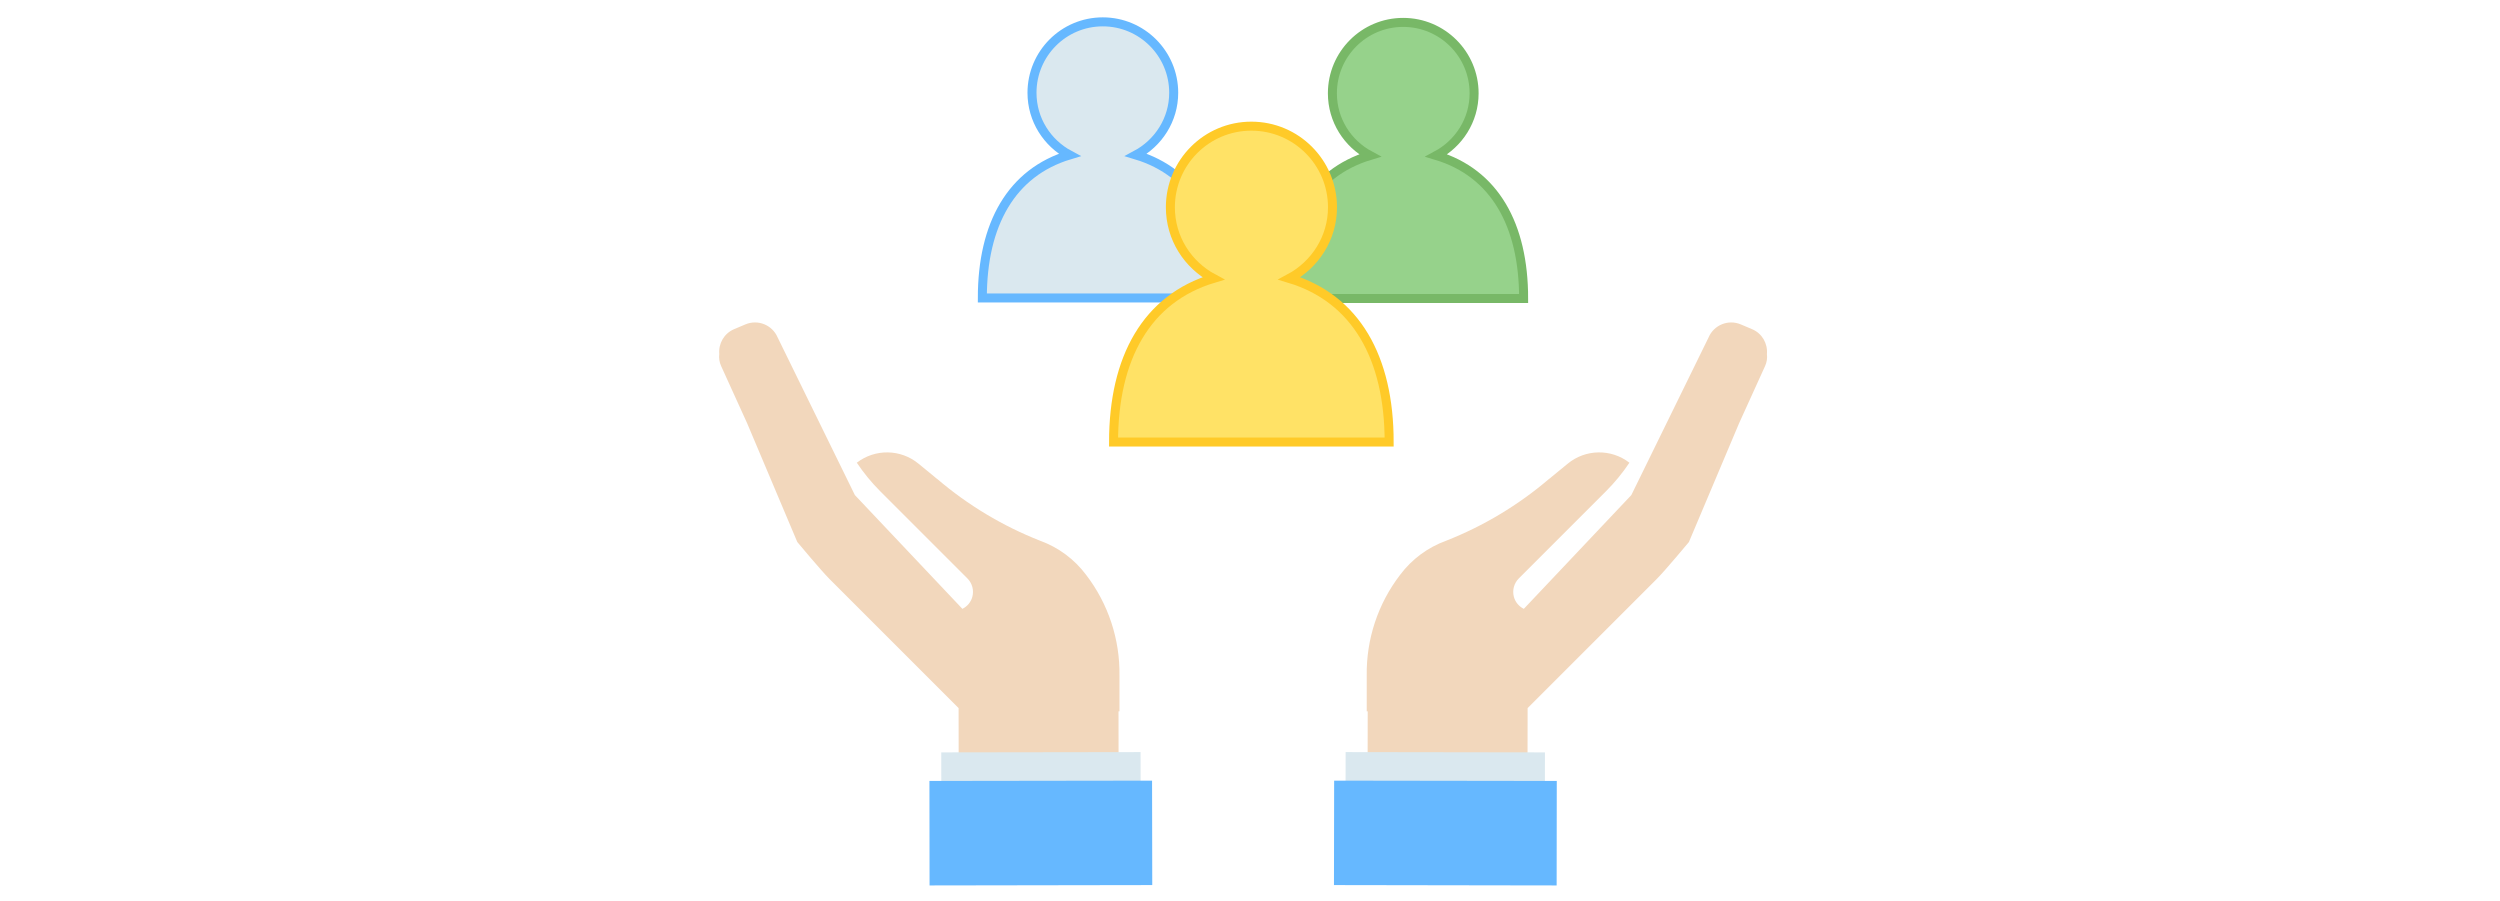
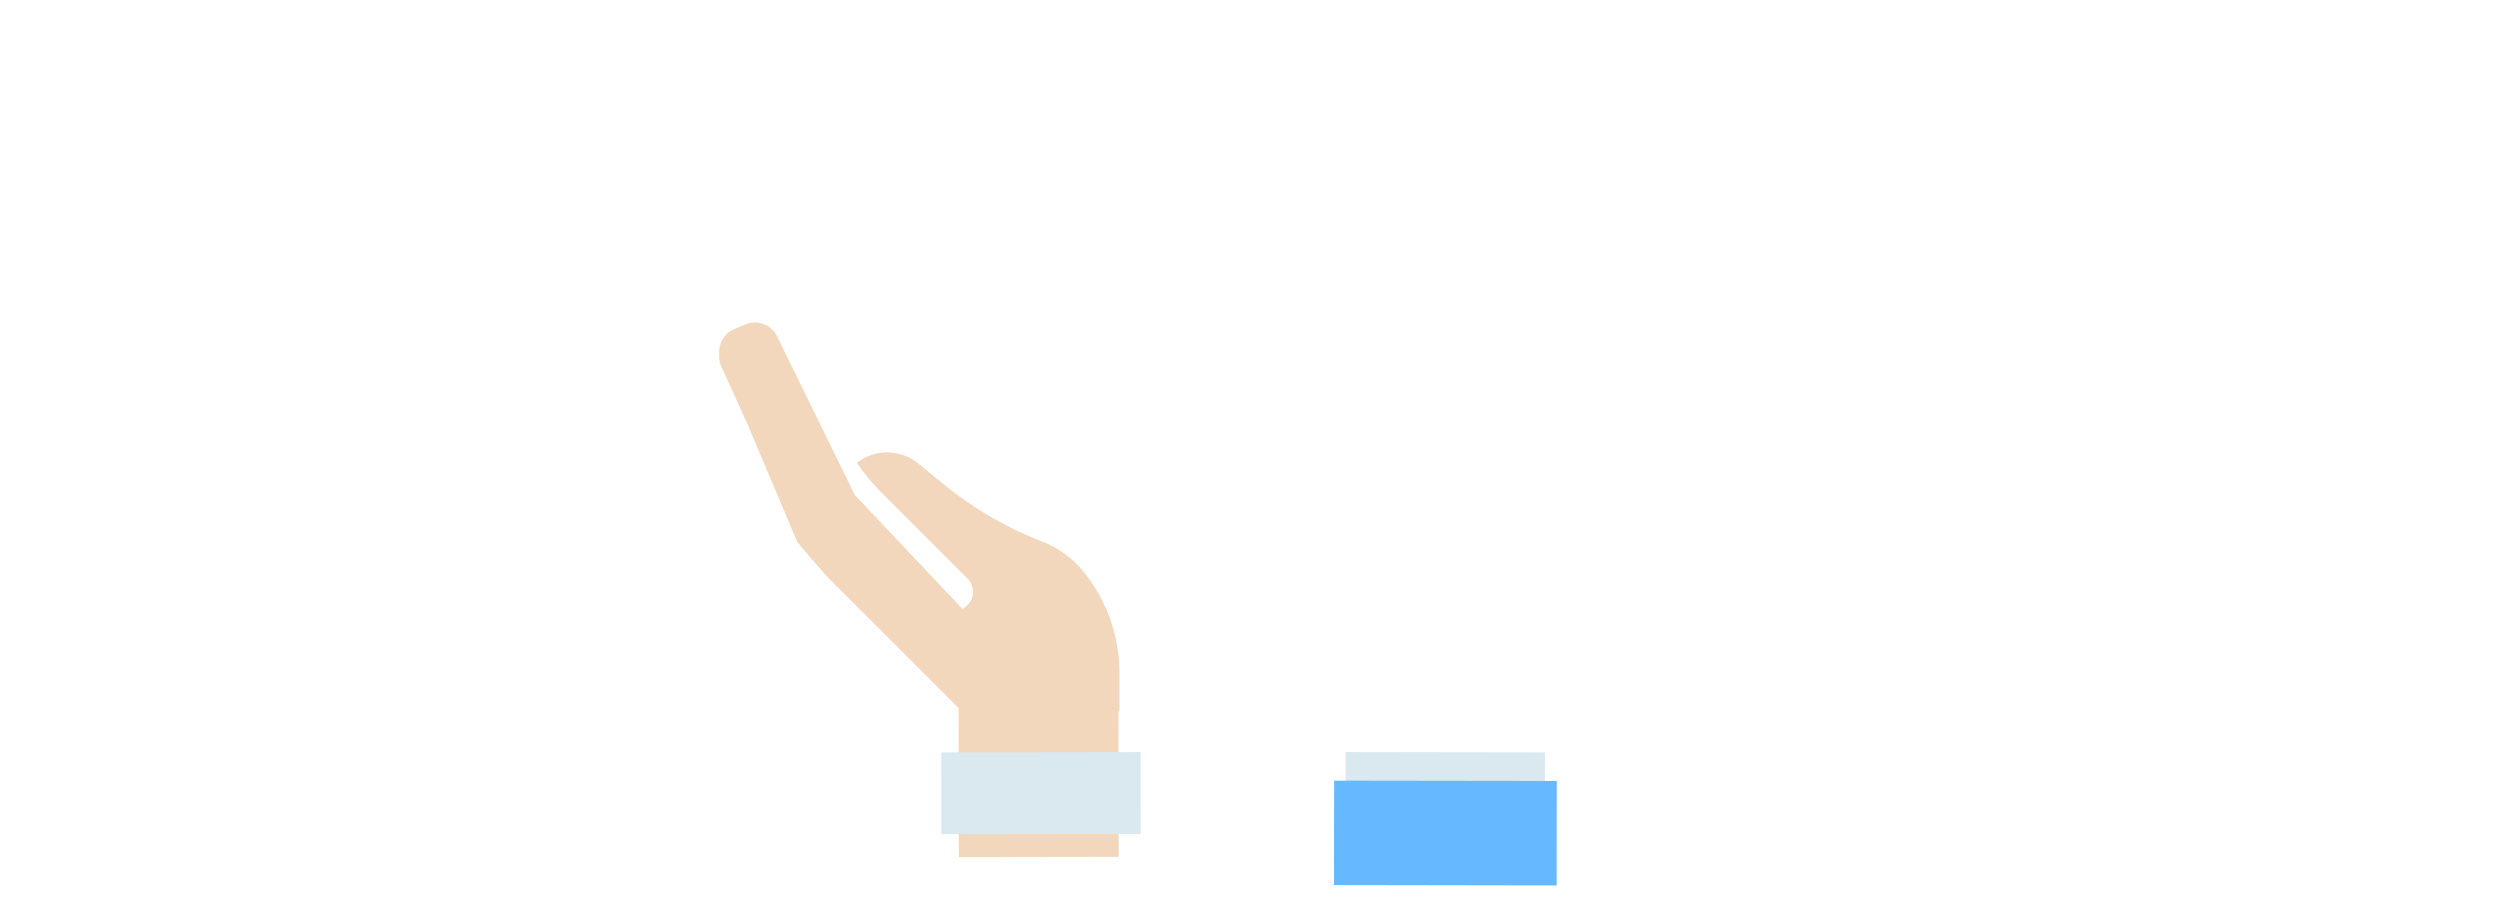
<svg xmlns="http://www.w3.org/2000/svg" version="1.1" id="help_out" x="0px" y="0px" width="555px" height="200px" viewBox="-77.5 0 555 200" enable-background="new -77.5 0 555 200" xml:space="preserve">
  <g id="hand">
    <path fill="#F2D7BC" d="M171.021,150.033c0.129-8.104-2.486-16.01-7.422-22.438c-2.587-3.45-6.124-6.073-10.176-7.545   c-8.321-3.272-16.041-7.901-22.842-13.706c-0.208-0.138-0.404-0.293-0.584-0.465c-1.175-0.939-2.365-1.911-3.58-2.934   c-3.957-3.268-9.647-3.359-13.708-0.223c1.526,2.281,3.273,4.409,5.216,6.353l19.337,19.336c1.069,1.067,1.486,2.627,1.094,4.089   c-0.316,1.18-1.135,2.13-2.205,2.665l-23.871-25.258L95.138,74.92c-1.173-2.777-4.377-4.079-7.154-2.906l-2.514,1.063   c-2.236,0.945-3.49,3.205-3.291,5.501c-0.111,0.907,0.019,1.839,0.416,2.694l5.763,12.677l11.142,26.38   c0,0,5.284,6.345,7.155,8.215l28.652,28.649l0.052,33.082l35.497-0.055l-0.047-32.312h0.213V150.033L171.021,150.033z" />
    <polygon fill="#DAE8EF" points="131.481,185.193 175.736,185.131 175.708,166.964 131.459,167.029  " />
-     <polygon fill="#66B8FF" points="178.259,173.303 128.834,173.373 128.863,196.568 178.3,196.488  " />
  </g>
  <g id="hand_1_">
-     <path fill="#F2D7BC" d="M314.758,78.579c0.198-2.296-1.054-4.556-3.291-5.501l-2.514-1.063c-2.778-1.173-5.979,0.128-7.153,2.906   l-17.144,34.987l-23.87,25.258c-1.068-0.535-1.89-1.484-2.204-2.665c-0.391-1.462,0.025-3.021,1.094-4.089l19.337-19.336   c1.942-1.942,3.691-4.07,5.218-6.354c-4.061-3.137-9.754-3.043-13.709,0.223c-1.215,1.022-2.404,1.994-3.58,2.935   c-0.181,0.172-0.375,0.327-0.584,0.465c-6.801,5.804-14.521,10.435-22.842,13.706c-4.054,1.473-7.591,4.096-10.177,7.545   c-4.938,6.428-7.553,14.334-7.424,22.438v7.878h0.215l-0.048,32.313l35.497,0.055l0.052-33.082l28.653-28.65   c1.87-1.87,7.153-8.215,7.153-8.215l11.143-26.38l5.762-12.677C314.739,80.418,314.868,79.486,314.758,78.579z" />
    <polygon fill="#DAE8EF" points="265.456,185.193 221.2,185.131 221.229,166.964 265.479,167.029  " />
    <polygon fill="#66B8FF" points="218.68,173.303 268.104,173.373 268.074,196.568 218.639,196.488  " />
  </g>
  <g id="teams_1_">
-     <path fill="#DAE8EF" stroke="#66B8FF" stroke-width="2" d="M174.697,34.401c4.947-2.643,8.365-7.8,8.365-13.805   c0-8.696-7.049-15.745-15.747-15.745c-8.681,0-15.712,7.049-15.712,15.745c0,6.005,3.384,11.162,8.327,13.805   c-12.896,3.89-19.352,15.363-19.352,31.75h53.481C194.061,49.764,187.598,38.292,174.697,34.401z" />
-     <path fill="#96D28B" stroke="#78B867" stroke-width="2" d="M241.386,34.523c4.946-2.645,8.365-7.799,8.365-13.807   c0-8.696-7.048-15.743-15.747-15.743c-8.68,0-15.712,7.047-15.712,15.743c0,6.008,3.387,11.163,8.327,13.807   c-12.895,3.89-19.354,15.361-19.354,31.749h53.482C260.749,49.884,254.288,38.413,241.386,34.523z" />
-     <path fill="#FFE266" stroke="#FFCA28" stroke-width="2" stroke-miterlimit="10" d="M208.74,61.812   c5.664-3.023,9.574-8.92,9.574-15.791c0-9.953-8.063-18.014-18.017-18.014c-9.93,0-17.974,8.061-17.974,18.014   c0,6.87,3.871,12.767,9.527,15.791c-14.752,4.451-22.14,17.575-22.14,36.323h61.183C230.896,79.387,223.506,66.262,208.74,61.812z" />
-   </g>
+     </g>
</svg>